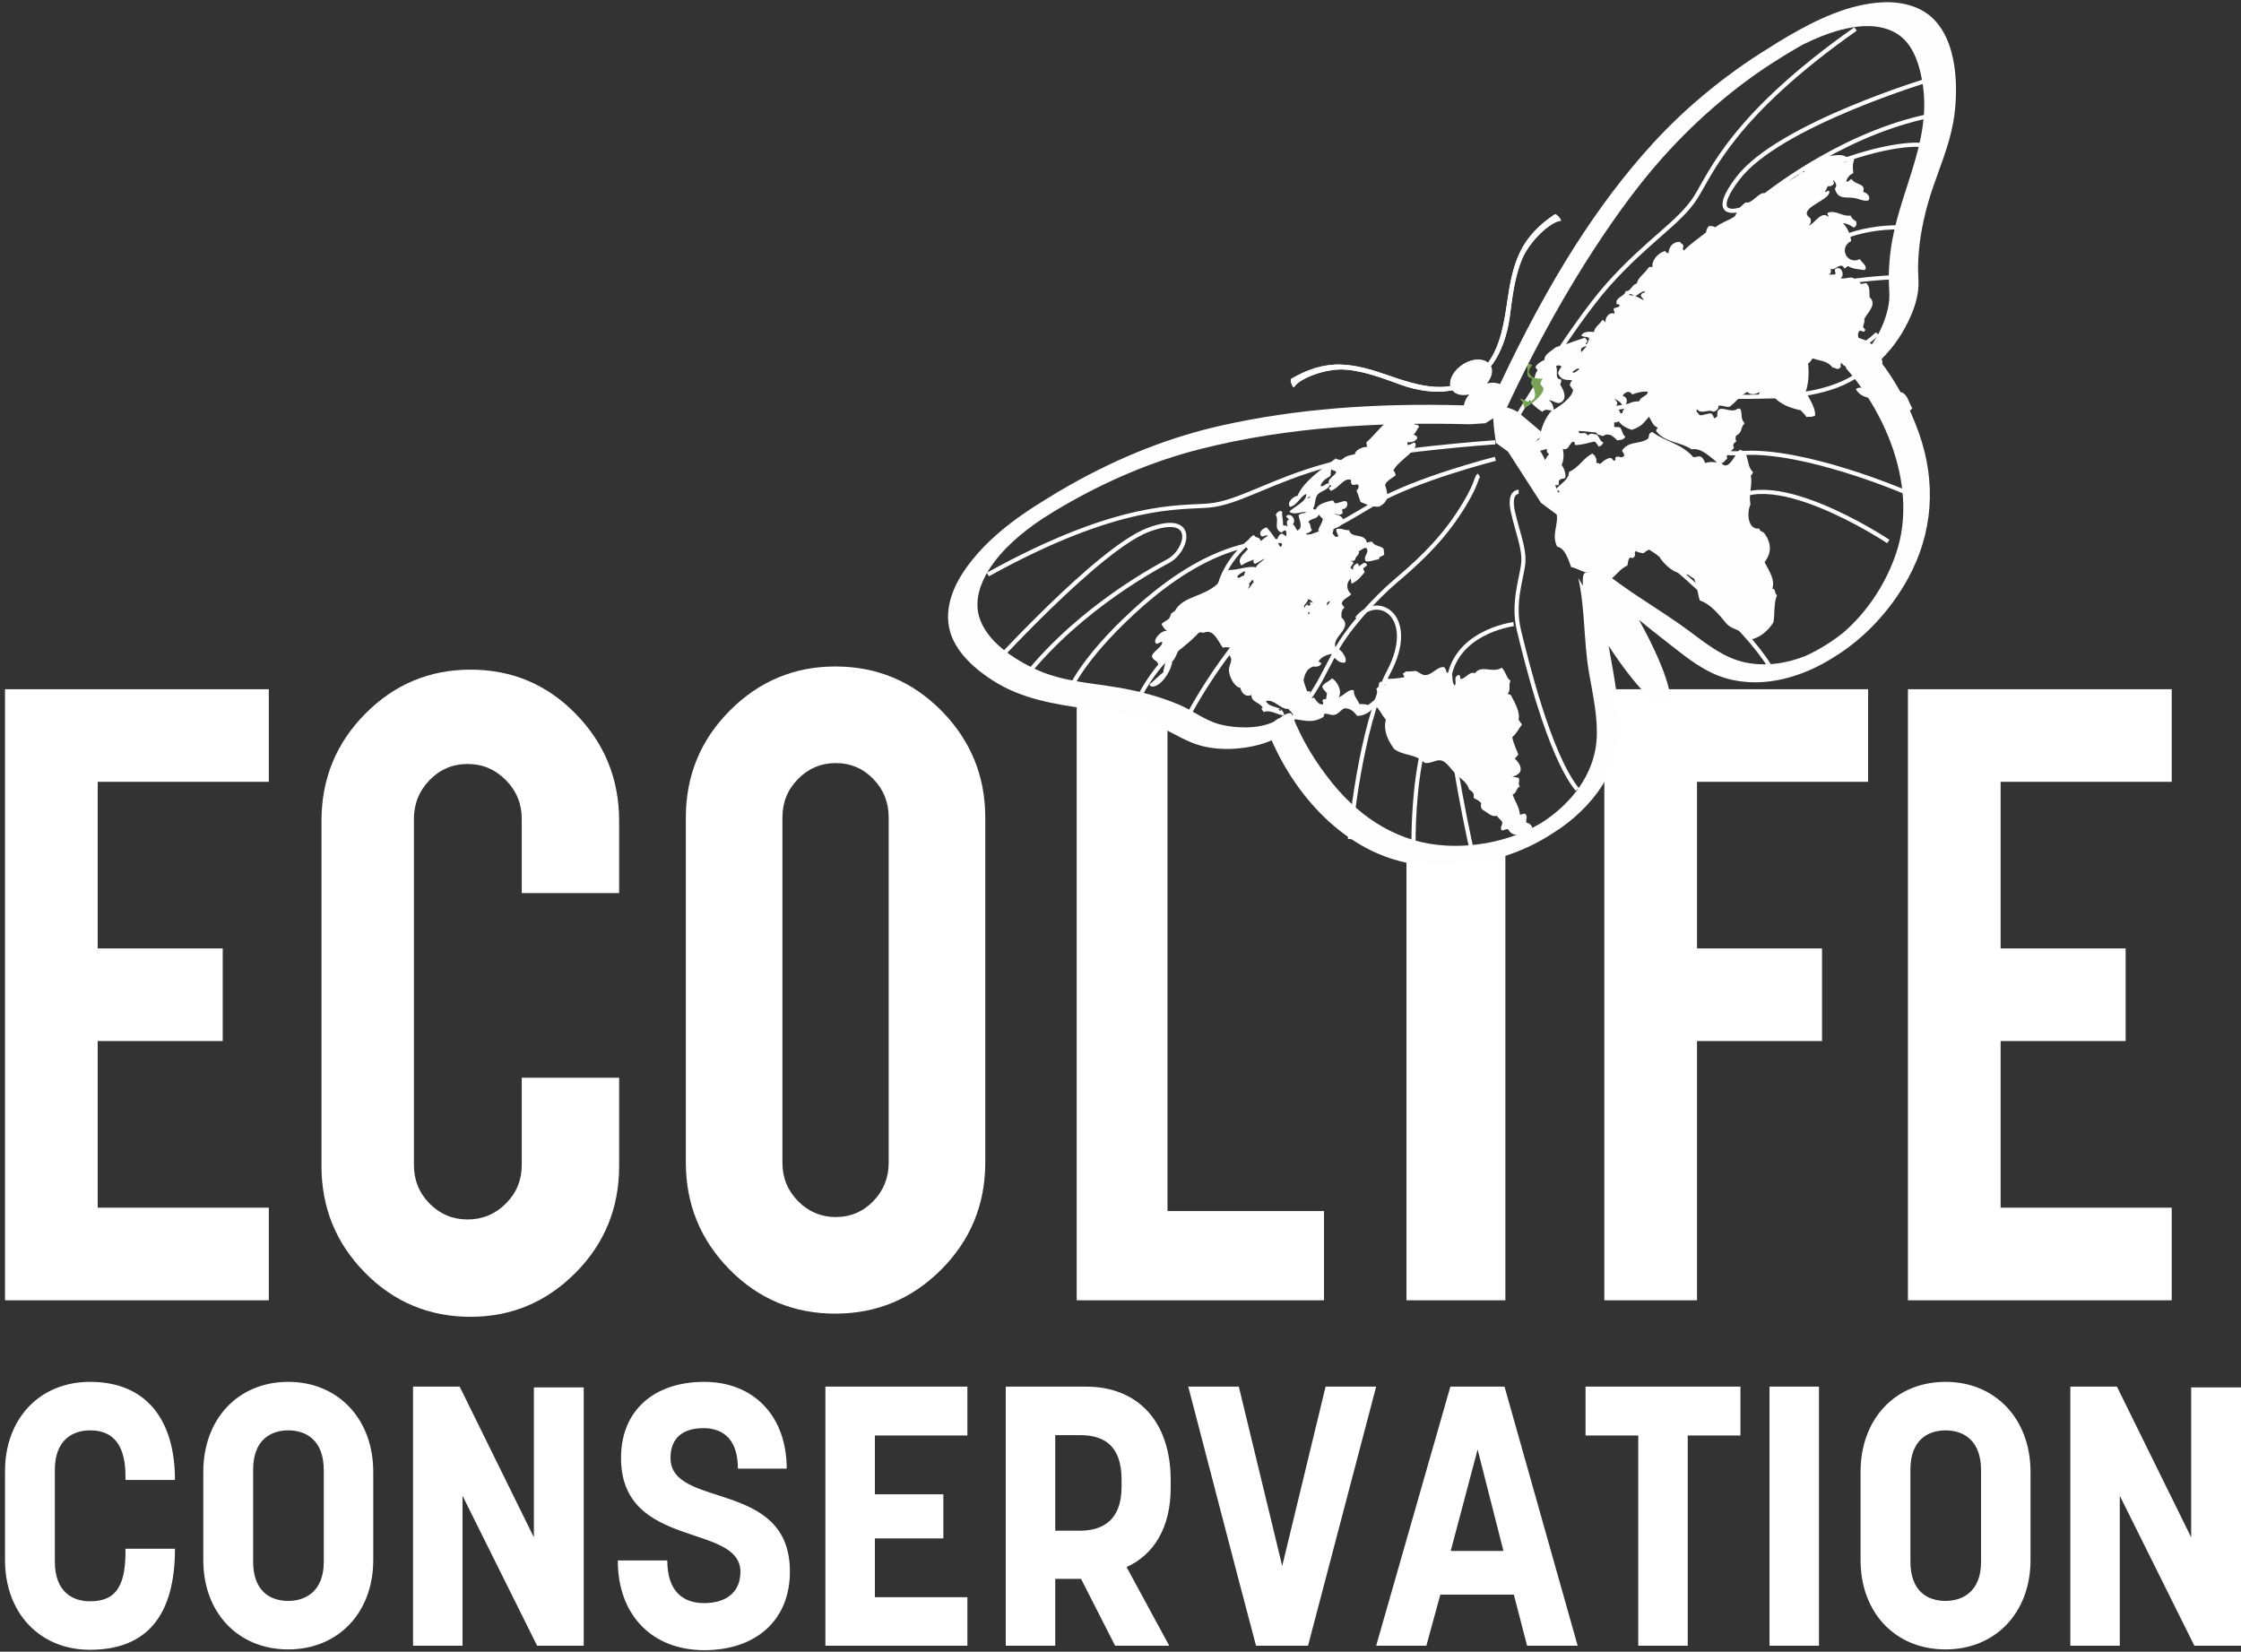
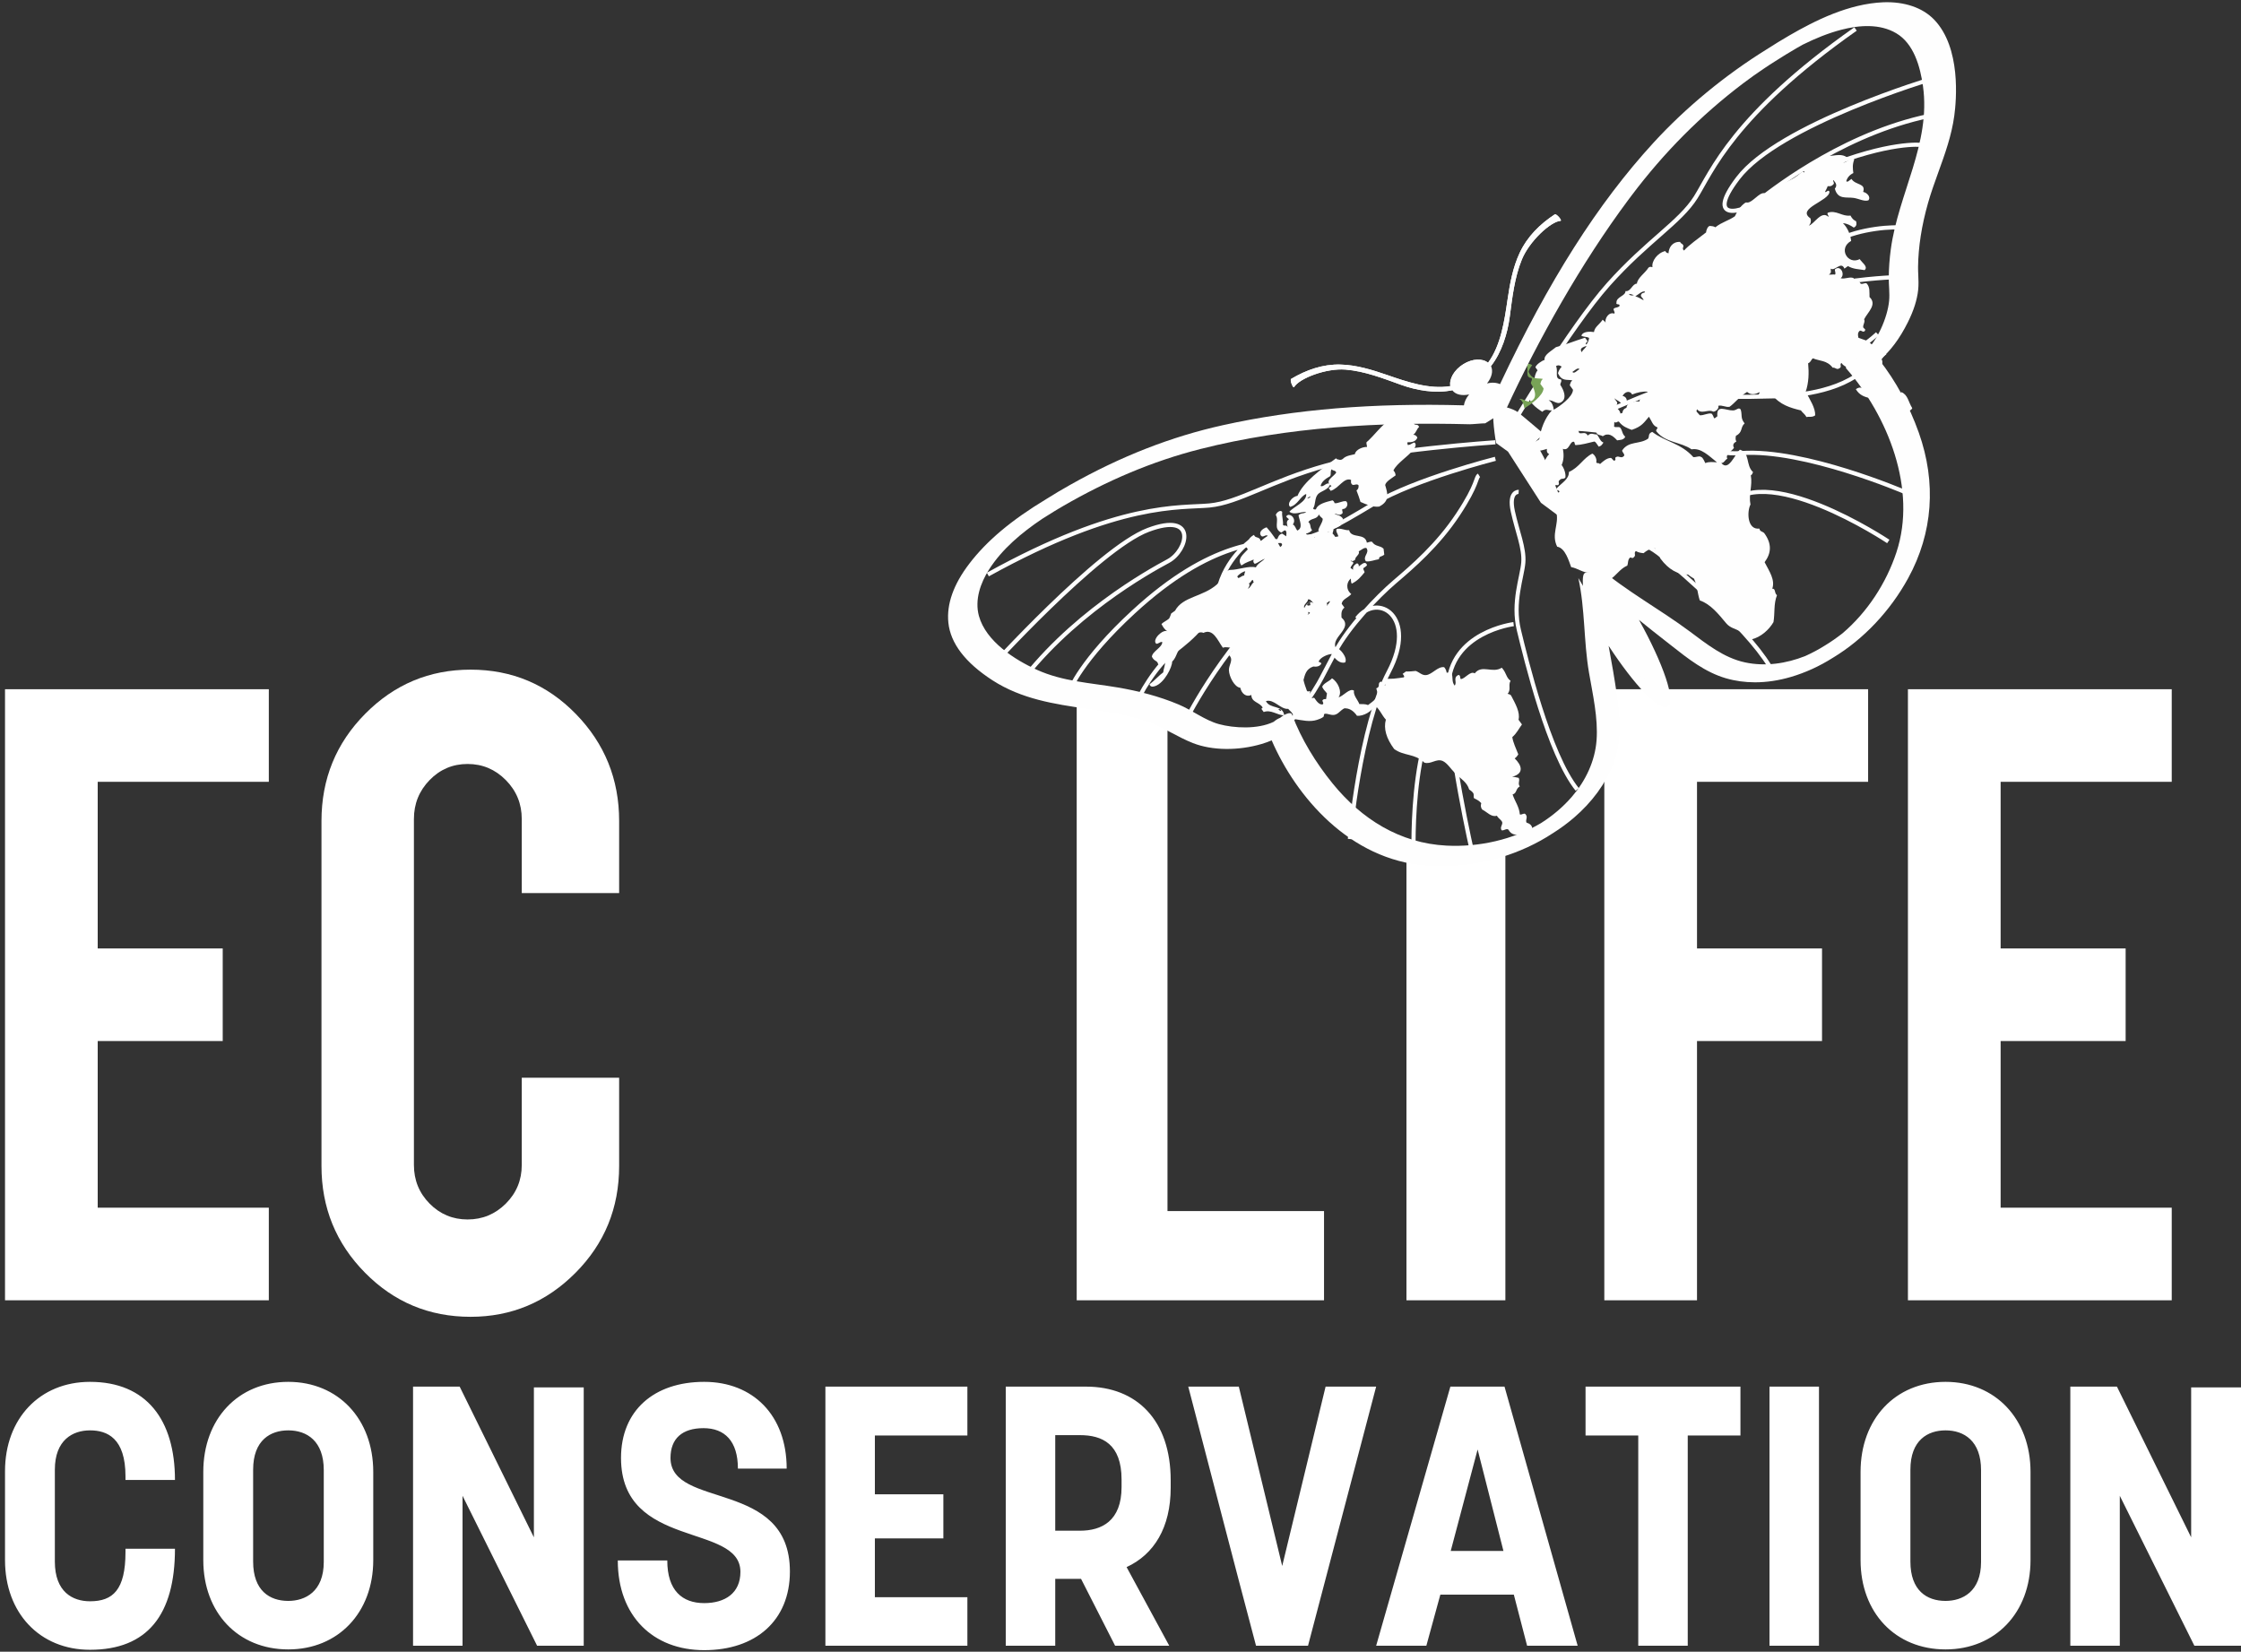
<svg xmlns="http://www.w3.org/2000/svg" width="232px" height="171px" viewBox="0 0 232 171">
  <rect x="0" y="0" width="232" height="171" fill="#333333" stroke="none" />
  <title>Group 2</title>
  <desc>Created with Sketch.</desc>
  <g id="Style-Guide" stroke="none" stroke-width="1" fill="none" fill-rule="evenodd">
    <g id="Icons-and-Graphics" transform="translate(-436, -118)">
      <g id="Group-2" transform="translate(436, 118)">
        <g id="ECO-LOGO-Copy" transform="translate(0, 67)" fill="#FFFFFF">
          <path d="M12.991,86.222 L12.991,85.841 C12.991,81.884 11.098,81.085 9.316,81.085 C7.534,81.085 5.678,82.074 5.678,85.156 L5.678,94.669 C5.678,97.827 7.534,98.779 9.316,98.779 C11.692,98.779 12.991,97.599 12.991,93.68 L12.991,93.337 L18.113,93.337 C18.113,100.187 15.255,103.801 9.316,103.801 C4.119,103.801 0.519,99.996 0.519,94.517 L0.519,85.308 C0.519,79.867 4.119,76.062 9.316,76.062 C15.144,76.062 18.113,79.981 18.113,86.222 L12.991,86.222 Z M29.843,103.763 C24.647,103.763 21.046,99.958 21.046,94.517 L21.046,85.384 C21.046,79.905 24.647,76.062 29.843,76.062 C35.003,76.062 38.641,79.905 38.641,85.384 L38.641,94.517 C38.641,99.958 35.003,103.763 29.843,103.763 Z M29.843,98.741 C31.588,98.741 33.518,97.789 33.518,94.707 L33.518,85.194 C33.518,82.188 31.774,81.085 29.843,81.085 C28.025,81.085 26.206,82.074 26.206,85.156 L26.206,94.669 C26.206,97.675 27.913,98.741 29.843,98.741 Z M60.43,76.633 L60.43,103.383 L55.605,103.383 L47.884,87.858 L47.884,103.383 L42.761,103.383 L42.761,76.556 L47.587,76.556 L55.271,92.158 L55.271,76.633 L60.43,76.633 Z M76.652,95.734 C76.652,90.636 64.291,93.451 64.291,83.938 C64.291,79.03 67.706,76.062 72.903,76.062 C77.951,76.062 81.441,79.524 81.441,85.042 L76.392,85.042 C76.392,82.188 75.019,80.856 72.829,80.856 C70.639,80.856 69.414,81.922 69.414,83.938 C69.414,89.266 81.775,86.107 81.775,95.696 C81.775,100.795 78.211,103.84 72.903,103.84 C67.595,103.84 63.957,100.301 63.957,94.555 L69.08,94.555 C69.08,97.675 70.639,98.969 72.903,98.969 C75.056,98.969 76.652,97.941 76.652,95.734 Z M100.149,76.556 L100.149,81.617 L90.572,81.617 L90.572,87.706 L97.662,87.706 L97.662,92.272 L90.572,92.272 L90.572,98.36 L100.149,98.36 L100.149,103.383 L85.45,103.383 L85.45,76.556 L100.149,76.556 Z M109.244,103.383 L104.121,103.383 L104.121,76.556 L112.436,76.556 C117.67,76.556 121.196,80.019 121.196,86.26 L121.196,87.021 C121.196,91.168 119.452,93.946 116.63,95.24 L121.048,103.383 L115.443,103.383 L111.916,96.457 L109.244,96.457 L109.244,103.383 Z M111.805,81.579 L109.244,81.579 L109.244,91.473 L111.805,91.473 C114.032,91.473 116.111,90.483 116.111,86.945 L116.111,86.183 C116.111,82.492 114.106,81.579 111.805,81.579 Z M130.031,103.383 C127.655,94.441 125.354,85.499 123.015,76.556 L128.249,76.556 L132.741,95.126 L137.232,76.556 L142.466,76.556 L135.413,103.383 L130.031,103.383 Z M152.971,83.063 L150.187,93.566 L155.644,93.566 L152.971,83.063 Z M158.094,103.383 L156.72,98.094 L149.111,98.094 L147.663,103.383 L142.466,103.383 L150.15,76.556 L155.755,76.556 L163.328,103.383 L158.094,103.383 Z M180.18,76.556 L180.18,81.617 L174.724,81.617 L174.724,103.383 L169.601,103.383 L169.601,81.617 L164.144,81.617 L164.144,76.556 L180.18,76.556 Z M188.31,76.556 L188.31,103.383 L183.187,103.383 L183.187,76.556 L188.31,76.556 Z M201.413,103.763 C196.216,103.763 192.615,99.958 192.615,94.517 L192.615,85.384 C192.615,79.905 196.216,76.062 201.413,76.062 C206.573,76.062 210.21,79.905 210.21,85.384 L210.21,94.517 C210.21,99.958 206.573,103.763 201.413,103.763 Z M201.413,98.741 C203.158,98.741 205.088,97.789 205.088,94.707 L205.088,85.194 C205.088,82.188 203.343,81.085 201.413,81.085 C199.594,81.085 197.775,82.074 197.775,85.156 L197.775,94.669 C197.775,97.675 199.483,98.741 201.413,98.741 Z M232,76.633 L232,103.383 L227.174,103.383 L219.453,87.858 L219.453,103.383 L214.331,103.383 L214.331,76.556 L219.156,76.556 L226.84,92.158 L226.84,76.633 L232,76.633 Z" id="CONSERVATION" fill-rule="nonzero" />
          <g id="Color-logo" transform="translate(0.519, 0.543)">
            <polygon id="Fill-1" points="0 3.812 0 67.075 27.31 67.075 27.31 57.488 9.596 57.488 9.596 40.235 22.538 40.235 22.538 30.649 9.596 30.649 9.596 13.397 27.31 13.397 27.31 3.812" />
            <polygon id="Fill-1-Copy" points="197 3.812 197 67.075 224.31 67.075 224.31 57.488 206.596 57.488 206.596 40.235 219.538 40.235 219.538 30.649 206.596 30.649 206.596 13.397 224.31 13.397 224.31 3.812" />
            <g id="Group-6" transform="translate(32.431, 0.812)">
              <path d="M15.766,67.973 C11.478,67.973 7.834,66.45 4.833,63.403 C1.832,60.358 0.331,56.676 0.331,52.359 L0.331,16.639 C0.331,12.289 1.841,8.589 4.859,5.542 C7.877,2.495 11.511,0.973 15.766,0.973 C20.052,0.973 23.688,2.506 26.671,5.568 C29.656,8.632 31.147,12.322 31.147,16.639 L31.147,24.107 L21.065,24.107 L21.065,16.431 C21.065,14.864 20.516,13.522 19.418,12.409 C18.32,11.297 17.001,10.739 15.457,10.739 C13.912,10.739 12.603,11.297 11.522,12.409 C10.44,13.522 9.901,14.864 9.901,16.431 L9.901,52.253 C9.901,53.82 10.44,55.152 11.522,56.25 C12.603,57.345 13.912,57.895 15.457,57.895 C17.001,57.895 18.32,57.345 19.418,56.25 C20.516,55.152 21.065,53.82 21.065,52.253 L21.065,43.22 L31.147,43.22 L31.147,52.359 C31.147,56.712 29.637,60.401 26.62,63.429 C23.602,66.459 19.983,67.973 15.766,67.973" id="Fill-2" />
-               <path d="M53.526,0.645 C57.837,0.645 61.503,2.177 64.522,5.238 C67.54,8.298 69.051,11.988 69.051,16.299 L69.051,51.991 C69.051,56.34 67.531,60.037 64.495,63.08 C61.46,66.125 57.803,67.645 53.526,67.645 C49.212,67.645 45.557,66.117 42.554,63.054 C39.553,59.993 38.051,56.304 38.051,51.991 L38.051,16.299 C38.051,11.952 39.57,8.256 42.606,5.211 C45.641,2.167 49.281,0.645 53.526,0.645 L53.526,0.645 Z M59.051,16.271 C59.051,14.707 58.519,13.379 57.453,12.286 C56.39,11.19 55.098,10.645 53.577,10.645 C52.055,10.645 50.755,11.19 49.673,12.286 C48.591,13.379 48.051,14.707 48.051,16.271 L48.051,52.015 C48.051,53.581 48.591,54.907 49.673,56.003 C50.755,57.098 52.055,57.645 53.577,57.645 C55.098,57.645 56.39,57.098 57.453,56.003 C58.519,54.907 59.051,53.581 59.051,52.015 L59.051,16.271 Z" id="Fill-4" />
            </g>
            <polygon id="Fill-7" points="110.947 5.522 110.947 67.075 136.551 67.075 136.551 57.838 120.345 57.838 120.345 5.522" />
            <polygon id="Fill-8" points="145.085 67.075 155.326 67.075 155.326 20.91 145.085 20.91" />
            <polygon id="Fill-9" points="165.568 3.812 165.568 67.075 175.164 67.075 175.164 40.235 188.106 40.235 188.106 30.649 175.164 30.649 175.164 13.397 192.878 13.397 192.878 3.812" />
          </g>
        </g>
        <g id="Group" transform="translate(98, 0)">
          <g id="Group-27" transform="translate(4, 3)">
            <g id="Group-17" stroke="#FEFEFE" stroke-width="0.429">
-               <path d="M55.218,47.923 C55.218,47.923 54.16,47.849 54.619,49.95 C55.079,52.052 55.819,53.741 55.701,55.241 C55.584,56.743 54.543,59.358 55.246,62.248 C55.948,65.14 58.341,75.087 61.283,78.731 M51.113,46.212 C50.751,46.439 51.036,47.086 48.94,50.255 C46.844,53.423 44.264,55.634 42.395,57.23 C40.526,58.826 37.573,61.945 36.249,64.461 L34.925,66.977 C34.925,66.977 32.602,71.719 29.079,73.596 M54.698,61.615 C54.698,61.615 48.06,62.44 47.923,68.181 C47.787,73.922 50.486,85.577 50.486,85.577 M44.35,85.577 C44.35,85.577 43.772,69.789 49.418,68.462 M37.749,83.865 C37.749,83.865 38.746,72.31 41.771,66.559 C44.797,60.807 40.614,58.247 38.474,61.037 M8.74,68.462 C8.74,68.462 9.911,65.351 15.364,60.333 C23.416,52.923 28.783,53.104 31.411,52.96 C34.039,52.815 36.114,51.616 40.285,49.117 C44.458,46.619 52.808,44.5 52.808,44.5 M35.819,51.346 C35.819,51.346 36.68,52.829 30.383,58.737 C24.086,64.645 20.605,71.885 20.605,71.885 M52.808,42.788 C52.808,42.788 41.093,43.585 35.31,45.185 C29.528,46.786 26.236,49.05 23.209,49.332 C20.182,49.615 13.967,48.903 0.266,56.481 M27.384,53.058 C27.384,53.058 24.839,54.862 24.119,58.123 C23.399,61.383 21.52,62.929 19.606,64.413 C17.691,65.896 15.839,69.036 15.52,70.173 M0.266,66.434 C0.266,66.434 11.69,53.817 16.852,51.866 C22.012,49.917 20.963,53.999 18.947,55.083 C16.931,56.167 8.604,60.754 3.064,68.462 M57.893,48.216 C57.893,48.216 58.262,47.333 59.861,48.634 C61.46,49.934 62.595,51.278 63.919,51.85 C65.244,52.422 67.889,52.746 70.062,54.592 C72.234,56.439 79.72,62.772 81.622,66.75 M61.283,41.077 C64.877,40.401 67.968,39.444 70.169,38.563 C72.369,37.684 76.353,38.14 79.092,38.083 L81.829,38.027 C81.829,38.027 86.911,38.064 90.096,35.942 M68.062,53.058 C68.062,53.058 71.111,47.742 76.537,50.359 M93.486,53.058 C93.486,53.058 80.317,44.28 76.537,49.678 M95.181,47.923 C95.181,47.923 84.759,43.453 78.301,43.907 C71.842,44.36 72.089,38.584 75.559,37.654 M96.876,11.999 C96.876,11.999 93.638,11.612 86.795,14.376 C76.693,18.457 74.416,23.648 73.099,26.078 C71.781,28.508 69.795,29.901 65.728,32.664 C61.661,35.426 61.637,36.736 61.637,36.736 C61.637,36.736 59.657,39.958 65.061,39.269 C70.465,38.578 73.378,36.229 76.352,34.706 C79.326,33.184 85.159,32.82 86.743,33.167 C88.327,33.514 89.674,34.018 92.36,31.555 M95.181,25.673 C95.181,25.673 87.119,25.619 78.888,28.778 C70.656,31.936 69.757,30.466 69.757,30.466 M54.503,41.077 C54.503,41.077 60.517,30.917 64.514,26.438 C68.511,21.959 71.938,20.009 73.557,17.418 C75.178,14.827 77.402,8.934 90.096,0 M74.842,23.962 C74.842,23.962 77.59,22.369 80.745,23.204 C83.9,24.039 86.115,22.963 88.292,21.826 C90.47,20.687 94.048,20.382 95.181,20.608 M98.093,5.135 C98.093,5.135 82.163,9.875 77.92,15.454 C74.466,19.997 78.351,19.092 80.166,17.671 C81.98,16.249 89.57,10.43 98.571,8.836" id="Stroke-15" />
+               <path d="M55.218,47.923 C55.218,47.923 54.16,47.849 54.619,49.95 C55.079,52.052 55.819,53.741 55.701,55.241 C55.584,56.743 54.543,59.358 55.246,62.248 C55.948,65.14 58.341,75.087 61.283,78.731 M51.113,46.212 C50.751,46.439 51.036,47.086 48.94,50.255 C46.844,53.423 44.264,55.634 42.395,57.23 C40.526,58.826 37.573,61.945 36.249,64.461 L34.925,66.977 C34.925,66.977 32.602,71.719 29.079,73.596 M54.698,61.615 C54.698,61.615 48.06,62.44 47.923,68.181 C47.787,73.922 50.486,85.577 50.486,85.577 M44.35,85.577 C44.35,85.577 43.772,69.789 49.418,68.462 M37.749,83.865 C37.749,83.865 38.746,72.31 41.771,66.559 C44.797,60.807 40.614,58.247 38.474,61.037 M8.74,68.462 C8.74,68.462 9.911,65.351 15.364,60.333 C23.416,52.923 28.783,53.104 31.411,52.96 C34.039,52.815 36.114,51.616 40.285,49.117 C44.458,46.619 52.808,44.5 52.808,44.5 M35.819,51.346 C35.819,51.346 36.68,52.829 30.383,58.737 C24.086,64.645 20.605,71.885 20.605,71.885 M52.808,42.788 C52.808,42.788 41.093,43.585 35.31,45.185 C29.528,46.786 26.236,49.05 23.209,49.332 C20.182,49.615 13.967,48.903 0.266,56.481 M27.384,53.058 C27.384,53.058 24.839,54.862 24.119,58.123 C23.399,61.383 21.52,62.929 19.606,64.413 C17.691,65.896 15.839,69.036 15.52,70.173 M0.266,66.434 C0.266,66.434 11.69,53.817 16.852,51.866 C22.012,49.917 20.963,53.999 18.947,55.083 C16.931,56.167 8.604,60.754 3.064,68.462 M57.893,48.216 C57.893,48.216 58.262,47.333 59.861,48.634 C61.46,49.934 62.595,51.278 63.919,51.85 C65.244,52.422 67.889,52.746 70.062,54.592 C72.234,56.439 79.72,62.772 81.622,66.75 M61.283,41.077 C64.877,40.401 67.968,39.444 70.169,38.563 C72.369,37.684 76.353,38.14 79.092,38.083 L81.829,38.027 C81.829,38.027 86.911,38.064 90.096,35.942 M68.062,53.058 C68.062,53.058 71.111,47.742 76.537,50.359 M93.486,53.058 C93.486,53.058 80.317,44.28 76.537,49.678 M95.181,47.923 C95.181,47.923 84.759,43.453 78.301,43.907 C71.842,44.36 72.089,38.584 75.559,37.654 M96.876,11.999 C96.876,11.999 93.638,11.612 86.795,14.376 C76.693,18.457 74.416,23.648 73.099,26.078 C71.781,28.508 69.795,29.901 65.728,32.664 C61.661,35.426 61.637,36.736 61.637,36.736 C61.637,36.736 59.657,39.958 65.061,39.269 C79.326,33.184 85.159,32.82 86.743,33.167 C88.327,33.514 89.674,34.018 92.36,31.555 M95.181,25.673 C95.181,25.673 87.119,25.619 78.888,28.778 C70.656,31.936 69.757,30.466 69.757,30.466 M54.503,41.077 C54.503,41.077 60.517,30.917 64.514,26.438 C68.511,21.959 71.938,20.009 73.557,17.418 C75.178,14.827 77.402,8.934 90.096,0 M74.842,23.962 C74.842,23.962 77.59,22.369 80.745,23.204 C83.9,24.039 86.115,22.963 88.292,21.826 C90.47,20.687 94.048,20.382 95.181,20.608 M98.093,5.135 C98.093,5.135 82.163,9.875 77.92,15.454 C74.466,19.997 78.351,19.092 80.166,17.671 C81.98,16.249 89.57,10.43 98.571,8.836" id="Stroke-15" />
            </g>
            <g id="Group-20" transform="translate(57.56, 13.432)" fill="#FEFEFE">
              <path d="M16.982,31.512 C17.408,31.34 17.794,31.416 18.19,31.432 C17.35,30.76 16.538,29.913 15.56,30.088 C14.417,29.304 12.883,29.415 11.951,28.264 C11.774,28.082 12.071,27.977 12.025,27.816 C11.521,27.627 11.472,27.203 11.148,26.712 C10.625,27.316 10.423,27.72 9.363,28.073 C8.904,27.89 8.437,27.744 8.033,27.215 C7.888,27.169 7.689,27.443 7.571,27.232 C7.538,27.394 7.568,27.567 7.536,27.729 C7.727,27.87 7.968,27.707 8.162,27.832 C8.436,28.166 8.329,28.44 8.696,28.79 C8.51,29.153 8.127,29.103 7.854,29.157 C7.412,28.676 6.95,28.317 6.361,28.732 C6.143,28.563 5.877,28.694 5.688,28.348 C5.069,28.292 4.456,28.203 3.831,28.183 C3.889,28.253 3.946,28.325 3.892,28.376 C4.184,28.553 4.567,28.177 4.81,28.663 C5.177,28.293 5.435,28.585 5.75,28.54 C6.052,28.904 6.086,29.25 6.438,29.386 C6.29,29.597 6.243,29.722 5.955,29.812 C5.8,29.634 5.668,29.32 5.491,29.279 C4.838,29.434 4.178,29.626 3.546,29.651 C3.394,29.519 3.526,29.433 3.374,29.301 C2.932,29.237 2.902,30.303 2.243,30.035 C2.341,30.617 2.349,31.184 2.107,31.71 C2.351,32.021 2.567,32.611 2.493,33.01 C2.272,33.241 2.125,33.016 1.898,33.281 C1.66,33.427 1.977,33.661 1.72,33.803 C1.128,33.685 0.374,34.547 -0.129,33.869 C-0.099,33.446 -0.104,33.017 -0.104,32.589 C-0.372,32.461 -0.765,32.203 -0.86,31.871 C-0.698,31.517 0.016,30.949 0.346,31.241 C0.522,31.024 0.59,30.791 0.821,30.583 C0.566,30.465 0.553,30.236 0.587,30.041 C0.314,30.122 0.038,30.216 -0.225,30.231 C-0.421,29.739 -0.765,30.167 -0.987,29.831 C-1.218,29.411 -0.495,29.288 -0.214,29.04 C-0.049,27.986 0.355,26.867 1.102,26.043 C0.765,26.13 0.499,25.791 0.11,26.203 C-0.442,25.848 -1.563,25.09 -1.187,24.295 C-0.994,24.145 -0.796,23.968 -0.659,24.152 C-0.659,23.387 -0.886,22.586 -0.383,21.903 C-0.459,21.799 -0.533,21.695 -0.608,21.592 C-0.514,21.305 0.016,20.936 0.343,20.829 C0.252,20.309 1.015,19.929 1.524,19.507 C2.514,19.263 3.533,18.834 4.532,18.528 C4.595,18.615 4.657,18.702 4.719,18.788 C4.925,18.974 4.463,19.052 4.647,19.235 C4.757,19.189 4.961,18.768 4.943,18.549 C4.69,18.412 4.405,18.464 4.152,18.328 C4.305,17.843 5.091,17.891 5.455,17.944 C5.544,17.386 6.024,17.174 6.352,16.667 C6.456,16.778 6.574,16.803 6.667,16.994 C6.533,16.562 6.99,15.823 7.558,16.039 C7.688,15.892 7.419,15.679 7.503,15.525 C7.715,15.354 7.881,15.459 8.098,15.254 C8.192,14.96 7.689,15.171 7.784,14.929 C7.738,14.28 8.718,14.242 8.719,13.705 C9.282,13.785 9.413,12.937 9.901,12.933 C9.962,12.332 10.747,11.848 11.089,11.292 C11.252,11.131 11.377,11.211 11.513,11.223 C11.4,10.601 12.034,9.74 12.841,9.558 C12.929,9.767 13.058,9.736 13.171,9.794 C13.206,9.158 13.601,8.57 14.374,8.614 C14.45,8.8 14.564,8.766 14.651,8.889 C14.853,9.12 14.489,9.26 14.78,9.507 C15.203,9.009 16.287,8.222 17.062,7.629 C17.063,7.414 17.238,6.987 17.447,6.957 C17.644,6.974 17.841,6.982 18.022,7.098 C18.7,6.556 19.412,6.408 20.045,5.958 C20.256,5.486 20.587,4.93 21.099,4.571 C21.246,4.467 21.293,4.598 21.524,4.502 C22.146,4.241 22.741,3.292 23.272,3.638 C24.51,2.566 25.816,2.458 26.895,1.43 C27.011,1.38 27.133,1.288 27.216,1.435 C27.316,1.329 27.052,1.165 27.006,1.035 C27.379,0.629 28.309,0.711 28.591,0.053 C28.759,-0.136 28.867,0.047 29.015,-0.015 C29.201,-0.092 29.104,-0.215 29.289,-0.292 C30.096,-0.164 31.009,-0.69 31.737,-0.078 C31.516,0.07 31.344,0.226 31.291,0.401 C31.602,0.37 31.971,-0.01 32.288,-0.08 C32.325,-0.027 32.363,0.025 32.401,0.077 C32.204,0.603 32.24,0.993 32.308,1.483 C31.899,1.683 31.676,1.968 31.574,2.328 C31.717,2.486 31.933,2.193 32.117,2.094 C32.525,2.759 33.632,2.514 33.323,3.436 C33.681,3.5 34.154,3.929 33.871,4.305 C33.467,4.468 32.86,4.131 32.349,4.058 C31.552,3.944 30.703,4.257 30.391,3.098 C30.661,2.788 30.523,2.501 30.217,2.198 C30.181,2.346 30.395,2.532 30.233,2.659 C30.012,2.893 29.835,2.85 29.652,2.841 C29.586,3.043 29.469,3.239 29.371,3.437 C29.51,3.527 29.727,3.134 29.834,3.421 C29.836,4.376 26.351,5.151 27.868,6.174 C27.957,6.448 27.914,6.701 27.699,6.926 C28.236,6.797 28.992,5.315 29.731,6.017 C29.792,5.89 29.528,5.71 29.664,5.594 C30.51,5.277 31.186,6.023 32.006,5.883 C32.221,6.25 32.297,6.308 32.597,6.483 C32.636,6.719 32.698,6.959 32.353,7.131 C31.995,6.882 31.628,6.697 31.233,6.675 C31.706,7.127 31.998,7.839 32.082,8.509 C30.701,9.273 31.729,11.023 32.97,10.396 C33.216,10.78 33.867,11.167 33.474,11.533 C32.892,11.434 32.294,11.441 31.75,11.116 L31.385,11.377 C31.044,10.554 30.383,11.698 29.961,11.375 C29.956,11.589 30.096,11.826 29.77,11.987 C29.977,12.035 30.204,11.949 30.41,11.998 C30.535,11.835 30.356,11.622 30.409,11.449 C31.007,10.953 31.487,12.032 30.994,12.369 C31.416,12.504 31.912,12.183 32.329,12.356 C32.52,12.872 32.859,12.487 33.062,12.933 C33.245,13.031 33.476,12.831 33.666,12.894 C34.062,13.289 33.957,13.851 33.984,14.322 C34.805,15.088 33.792,15.896 33.426,16.617 C33.559,16.928 33.277,17.173 33.332,17.473 C33.47,17.653 33.597,17.628 33.505,17.821 C33.283,18.056 33.157,17.705 32.954,17.824 C32.734,18.033 32.776,18.284 32.837,18.538 C33.296,18.729 33.779,18.777 34.196,19.218 C34.501,19.14 34.77,19.268 35.04,19.4 C35.182,19.546 35.162,19.665 34.982,19.758 C35.164,19.77 35.353,19.732 35.518,19.845 C35.662,19.992 35.557,20.097 35.729,20.247 C35.5,20.408 35.356,20.583 35.231,20.762 C35.433,21.085 35.178,21.335 35.317,21.647 C35.123,21.802 34.935,21.925 34.758,21.969 C34.671,21.848 34.584,21.726 34.496,21.606 C33.961,21.699 33.509,21.278 32.96,21.448 C32.945,21.533 33.405,21.898 33.268,22.095 C33.663,22.08 33.755,22.323 34.083,22.456 C35.03,22 35.688,23.312 36.481,23.809 C36.311,24.017 36.163,24.11 35.924,24.13 C36.176,24.279 36.813,24.489 37.295,24.17 C37.971,24.457 38.001,25.199 38.405,25.818 C38.363,25.995 38.049,26.127 37.87,26.281 C37.201,25.975 36.546,25.572 35.831,25.537 C34.852,24.492 33.348,25.186 32.567,23.861 C32.95,23.577 33.268,23.693 33.566,23.932 C34.292,23.896 34.974,24.13 35.707,24.05 C35.404,23.61 34.726,24.111 34.615,23.413 C34.052,23.396 33.559,22.936 32.981,23.011 C32.703,22.692 32.607,22.624 32.725,22.327 C32.163,21.554 31.464,21.738 31.079,21.143 C30.838,21.303 31.183,21.557 30.851,21.702 C30.59,21.894 30.412,21.573 30.173,21.637 C29.566,20.842 28.811,20.967 28.125,20.663 C27.898,20.824 27.951,21.032 27.628,21.178 C27.721,22.187 27.694,23.176 27.377,24.119 C27.823,24.955 28.387,25.812 28.357,26.57 C28.028,26.805 27.758,26.673 27.455,26.745 C27.278,26.421 27.065,26.321 26.878,26.056 C25.799,25.795 24.709,25.49 23.882,24.422 C23.446,24.463 22.925,25.031 22.555,24.666 C22.314,24.458 22.645,24.344 22.592,24.167 C22.12,24.43 21.684,24.475 21.308,24.142 C20.417,24.715 20.065,25.274 19.495,25.682 C19.084,25.761 18.733,25.472 18.316,25.582 C18.454,25.805 18.09,26.185 17.805,26.187 C17.258,25.873 16.547,26.569 16.065,25.859 C15.891,26.098 16.226,26.323 16.412,26.557 C16.803,26.6 17.25,26.302 17.633,26.389 C17.785,26.551 17.823,26.695 17.881,26.841 C17.971,26.952 18.118,26.705 18.232,26.669 C18.107,25.388 19.098,26.079 19.847,26.061 C20.249,26.05 20.413,25.687 20.644,25.961 C20.834,26.55 20.586,26.818 21.052,27.403 C20.588,27.801 20.889,28.323 20.156,28.679 C20.117,28.872 20.077,29.064 20.195,29.281 C19.854,29.455 19.809,29.677 19.951,29.93 C19.703,30.302 19.027,30.605 19.262,31.056 C19.005,31.191 18.92,31.518 18.637,31.505 C19.395,32.411 20.016,30.623 20.564,30.122 C21.651,30.463 21.135,31.714 21.929,32.453 C21.842,32.56 21.874,32.688 21.693,32.781 C21.889,33.822 21.446,34.759 21.659,35.803 C21.291,36.495 21.296,38.457 22.586,38.292 C22.618,38.597 22.88,38.582 23.064,38.737 C23.885,39.838 23.832,40.818 23.122,41.772 C23.622,42.738 24.23,43.608 23.915,44.516 C24.292,44.491 24.095,44.945 24.402,45.191 C24.045,46.081 24.196,47.053 24.04,47.976 C23.58,48.758 22.759,49.518 21.773,49.763 C21.367,49.591 21.077,49.263 20.659,48.986 C20.142,48.645 19.582,48.616 19.149,48.1 C18.344,47.139 17.544,46.122 16.411,45.728 C16.161,44.968 16.161,44.25 15.813,43.476 C15.601,43.361 15.396,43.21 15.192,43.053 C14.15,43.055 13.192,42.549 12.338,41.398 C12.246,41.229 12.243,41.076 12.321,40.936 C12.116,40.819 11.723,40.681 11.82,40.35 C11.442,40.313 11.035,40.46 10.591,40.839 C10.32,40.809 10.049,40.778 9.8,40.618 C9.54,40.79 9.836,41.053 9.608,41.229 C9.432,41.463 9.331,41.241 9.183,41.298 C8.932,41.548 9.011,41.852 8.91,42.125 C7.758,42.601 7.277,44.2 6.164,43.468 C5.999,43.545 5.839,43.586 5.673,43.663 C5.572,43.534 5.447,43.55 5.33,43.516 C5.13,43.284 5.048,43.073 5.021,42.869 C4.344,42.89 3.752,42.388 3.096,42.282 C2.858,41.662 2.489,40.302 1.648,40.166 C1.013,38.901 1.838,37.874 1.574,36.668 C1.988,36.178 1.568,35.724 1.218,35.189 C1.394,34.942 1.591,34.698 1.887,34.472 C1.791,34.236 1.53,34.404 1.573,34.145 C2.16,33.524 2.879,33.175 2.863,32.429 C3.966,31.933 4.323,31.006 5.287,30.529 C5.607,30.691 5.776,31.177 5.692,31.421 C5.798,31.626 5.969,31.416 6.074,31.62 C6.434,31.294 6.784,30.993 7.19,30.976 C7.327,30.983 7.42,31.257 7.557,31.265 C7.834,31.172 7.521,30.984 7.757,30.884 C8.045,30.71 8.244,31.09 8.554,30.784 C8.707,30.626 8.367,30.387 8.372,30.205 C9.048,29.192 10.151,29.602 11.052,28.988 C11.224,28.756 11.013,28.463 11.49,28.281 C12.879,29.341 14.428,29.421 15.75,30.898 C15.991,30.919 16.261,30.769 16.495,30.836 C16.53,30.902 16.573,30.92 16.622,30.902 C16.816,31.117 16.877,31.311 16.982,31.512 M9.571,14.118 C9.414,14.044 9.25,14.013 9.085,13.993 C9.169,14.284 9.743,14.09 9.571,14.118 M10.587,14.65 C10.585,14.414 10.169,14.28 10.368,14.018 C10.481,13.828 10.776,13.921 10.733,13.757 C10.446,13.642 9.969,14.136 9.735,14.236 C10.026,14.336 10.308,14.484 10.587,14.65 M1.295,25.983 C1.913,25.633 3.262,24.667 3.285,23.922 C3.174,23.765 3.061,23.609 2.949,23.453 C3.006,23.28 3.029,23.1 3.215,22.947 C2.698,22.826 2.119,23.094 1.728,22.2 C1.806,21.968 1.911,21.741 2.114,21.529 C1.936,21.396 1.749,21.326 1.524,21.479 C1.799,21.987 1.308,22.807 2.036,22.847 C2.18,23.068 1.921,23.225 1.986,23.435 C2.372,24.028 2.581,24.711 2.224,25.078 C1.684,25.634 1.247,24.92 0.763,25.025 C1.099,25.133 1.259,25.663 1.295,25.983 M4.196,20.033 C4.306,19.748 4.653,19.572 4.67,19.376 C4.356,19.512 3.893,19.605 4.196,20.033 M3.956,21.782 C3.758,21.59 3.474,21.921 3.219,22.075 C3.41,22.313 3.704,21.92 3.956,21.782 M8.362,25.479 C8.145,25.075 7.898,25.083 7.554,24.798 C7.654,24.937 7.754,25.074 7.854,25.213 C7.918,25.423 7.683,25.582 7.803,25.802 C8.167,26.076 8.279,26.417 8.158,26.73 C8.584,26.447 8.193,26.032 8.818,25.782 C8.893,25.174 9.769,25.096 10.165,25.13 C10.165,24.646 11.059,24.579 11.018,24.122 C10.507,24.065 9.966,24.19 9.409,24.41 C9.136,23.911 8.58,24.189 8.418,24.571 C8.884,24.597 9.022,25.248 8.631,25.523 C8.535,25.547 8.445,25.533 8.362,25.479" id="Fill-18" />
            </g>
            <g id="Group-23" transform="translate(55.261, 34.177)" fill="#78A357">
              <path d="M0.014,4.131 C0.499,4.026 0.937,4.741 1.476,4.186 C1.833,3.818 1.624,3.134 1.238,2.542 C1.173,2.332 1.432,2.175 1.289,1.953 C0.56,1.913 1.051,1.094 0.776,0.587 C1,0.434 1.187,0.502 1.365,0.636 C1.163,0.847 1.058,1.075 0.98,1.307 C1.371,2.201 1.95,1.934 2.467,2.053 C2.281,2.206 2.258,2.386 2.201,2.56 C2.312,2.715 2.425,2.872 2.537,3.028 C2.515,3.775 1.167,4.739 0.547,5.089 C0.511,4.769 0.351,4.239 0.014,4.131" id="Fill-21" />
            </g>
            <g id="Group-26" transform="translate(16.289, 38.066)" fill="#FEFEFE">
              <path d="M20.047,7.852 C19.919,7.572 19.719,7.721 19.578,7.517 C19.396,7.732 19.543,8.001 19.418,8.227 C18.876,8.539 18.558,8.784 18.425,9.235 C18.708,9.457 19.158,8.663 19.401,9.133 C19.147,9.682 18.454,9.771 18.152,10.1 C17.784,10.502 17.932,11.185 17.648,11.576 C17.729,11.705 17.835,11.675 17.939,11.667 C18.132,11.08 19.045,10.897 19.662,10.733 C19.81,10.845 19.815,10.852 19.875,11.027 C20.259,11.081 20.706,10.743 21.085,10.832 C21.377,11.169 21.067,11.669 20.691,11.635 C20.569,11.803 20.875,12.04 20.558,12.176 C20.299,12.342 20.111,12.071 19.866,12.15 C20.166,12.265 20.487,12.264 20.744,12.638 C20.751,12.72 20.551,13.103 20.399,12.887 C20.315,13.109 20.463,13.145 20.499,13.336 C19.66,13.886 19.213,13.602 18.38,14.032 C18.322,13.939 18.245,13.971 18.188,13.87 C18.25,13.448 18.634,13.077 18.65,12.647 C18.516,12.49 18.368,12.422 18.245,12.192 C18.055,12.734 17.459,12.542 17.159,12.969 C17.487,13.281 17.272,13.506 17.544,13.81 C17.43,13.991 17.132,14.134 16.916,14.185 C16.958,14.384 17.436,14.198 17.644,14.259 C17.789,14.383 17.724,14.473 17.808,14.588 C18.287,13.826 19.551,13.73 19.917,14.495 C20.025,14.549 20.155,14.462 20.271,14.466 C20.214,14.212 19.955,13.925 20.091,13.701 C20.547,13.579 20.937,13.864 21.379,13.824 C21.6,14.736 23.035,14.062 23.216,15.116 C23.396,15.088 23.589,14.966 23.753,15.029 C24.105,15.551 24.569,15.376 24.945,15.741 C24.975,15.948 24.996,16.153 25.018,16.359 C24.684,16.624 24.503,16.468 24.461,16.831 C24.015,16.892 23.542,17.116 23.117,17.047 C22.736,16.524 23.54,16.192 23.169,15.67 C22.934,15.596 22.641,15.877 22.37,16.017 C22.538,16.348 21.97,16.558 22.013,16.869 C21.843,17.027 21.69,17.068 21.56,16.968 C21.474,17.093 21.785,16.992 21.823,17.227 C21.735,17.401 21.551,17.558 21.521,17.741 C21.618,17.769 21.701,17.887 21.798,17.916 C21.728,17.659 21.862,17.435 22.212,17.247 C22.383,17.352 22.389,17.411 22.376,17.576 C22.686,17.373 23.028,16.968 23.232,17.412 C23.216,17.539 23.011,17.636 22.873,17.744 C22.777,17.872 22.991,18.051 22.973,18.193 C22.585,18.657 22.306,19.031 21.648,19.363 C21.546,19.173 21.578,19.005 21.56,18.83 C21.14,19.153 20.981,19.921 21.602,20.438 C21.257,20.838 20.664,20.969 20.609,21.446 C20.704,21.577 20.799,21.707 20.894,21.837 C20.527,22.139 20.58,22.508 20.593,22.871 C21.84,23.959 19.58,24.837 19.962,25.928 C20.431,26.026 21.266,27.044 20.965,27.519 C20.434,27.653 19.992,27.246 19.582,26.646 C19.19,26.65 18.423,26.978 18.241,27.382 C18.153,27.511 18.458,27.447 18.503,27.64 C18.319,27.975 17.927,27.971 17.669,27.938 C16.888,28.196 16.799,28.838 16.656,29.333 C16.732,29.692 16.864,30.059 17,30.427 C17.088,30.597 17.224,30.476 17.34,30.482 C17.335,30.697 17.291,30.906 17.363,31.135 C17.474,31.344 17.66,31.097 17.789,31.204 C18.044,31.593 18.311,31.914 18.64,31.859 C18.807,31.743 18.576,31.561 18.624,31.425 C18.766,31.264 18.872,31.33 18.992,31.311 C19.022,31.114 19.062,30.919 19.088,30.72 C18.865,30.427 18.72,30.353 18.59,30.034 C18.76,29.634 19.344,29.474 19.605,29.159 C20.203,29.515 20.701,30.555 20.286,31.13 C20.802,30.992 21.438,30.129 21.882,30.437 C21.783,30.901 22.295,31.424 22.439,31.824 C22.741,31.84 23.053,31.803 23.338,31.927 C23.966,31.443 24.542,31.166 24.187,30.203 C24.688,30.023 24.249,29.693 24.652,29.498 C24.824,29.512 24.934,29.906 25.107,29.918 C25.166,29.683 24.826,29.382 25.012,29.168 C25.661,29.28 26.349,29.159 27.034,29.061 C27.156,28.966 27.013,28.827 26.92,28.697 L27.265,28.45 C27.598,28.464 27.937,28.431 28.277,28.396 C28.641,28.527 28.938,28.867 29.339,28.828 C29.988,28.764 30.54,27.91 31.219,28.006 C31.399,28.209 31.442,28.389 31.476,28.567 C31.626,28.623 31.811,28.474 31.95,28.6 C32.202,29.059 31.94,29.435 32.301,29.912 C32.601,29.57 32.08,29.097 32.701,28.808 C32.931,28.85 32.83,29.083 32.935,29.235 C33.369,29.239 33.911,28.351 34.383,28.647 C35.118,27.69 36.219,28.69 37.184,28.061 C37.708,28.645 37.594,29.046 38.095,29.42 C37.822,29.837 38.174,30.356 37.788,30.755 C37.907,30.827 38.043,30.793 38.149,30.943 C38.6,31.809 39.104,32.684 38.917,33.447 C39.035,33.61 39.154,33.774 39.272,33.937 C38.944,34.375 38.744,34.834 38.272,35.247 C38.354,35.823 38.664,36.436 38.895,37.036 C38.799,37.179 38.707,37.323 38.521,37.452 C39.231,38.137 39.557,39.01 38.253,39.355 C38.484,39.36 38.707,39.418 38.933,39.465 C39.102,39.781 38.799,40.021 39.049,40.35 C38.595,40.603 38.767,41.057 38.303,41.181 C38.563,41.962 38.972,42.403 39.054,43.249 C39.229,43.334 39.46,43.073 39.627,43.213 C39.934,43.55 39.601,43.785 39.743,44.097 C40.066,44.19 40.385,44.41 40.326,44.797 C40.746,44.894 41.269,44.368 41.683,44.496 C41.937,45.104 40.37,46.016 39.968,45.647 C39.761,45.74 39.781,45.964 39.573,45.93 C39.228,45.037 38.356,45.731 37.878,44.834 C37.676,44.652 37.392,44.961 37.17,44.893 C36.951,44.57 37.302,44.337 37.225,44.036 C37.056,43.733 36.845,43.689 36.676,43.385 C36.109,43.57 35.664,43.001 35.167,42.752 C34.969,42.503 35.002,42.293 35.059,42.085 C34.826,41.819 34.569,41.702 34.313,41.576 C34.224,41.387 34.33,41.232 34.227,41.042 C34.097,40.858 33.952,40.767 33.808,40.672 C33.577,39.896 32.955,39.582 32.379,39.013 C31.898,38.537 31.538,37.925 31.065,37.718 C30.406,37.43 29.826,38.106 29.163,37.887 C28.201,36.928 27.034,37.219 26.037,36.474 C25.226,35.377 24.929,34.361 25.183,33.436 C24.738,32.951 24.586,32.405 24.032,31.951 C23.745,32.622 22.841,33.089 22.196,33.04 C21.808,32.482 21.368,32.24 20.884,32.266 C20.458,32.491 20.372,32.741 19.995,32.902 C19.576,33.079 19.107,32.74 18.828,32.843 C18.756,32.869 18.771,33.095 18.736,33.131 C18.593,33.279 18.208,33.411 18.073,33.456 C17.305,33.714 16.519,33.499 15.688,33.374 C15.502,33.186 15.574,33.039 15.551,32.876 C15.407,32.607 15.231,32.53 15.076,32.323 C14.251,32.387 13.62,31.277 12.766,31.517 C13.185,32.373 14.513,31.874 14.661,32.992 C13.934,32.991 13.31,32.365 12.536,32.649 C12.462,32.492 12.148,32.297 12.437,32.2 C12.104,31.604 11.275,31.676 11.257,30.884 C10.743,31.134 10.247,30.761 10.114,30.137 C9.518,30.084 8.949,28.989 8.933,28.302 C8.92,27.756 9.472,27.217 8.927,26.743 C9.108,26.498 9.431,26.276 9.356,25.989 C9,26.035 8.681,25.851 8.308,25.993 C7.751,25.209 7.298,23.965 6.293,24.456 C5.72,24.159 4.529,25.132 4.296,25.735 C3.475,26.162 3.642,26.862 3.057,27.439 C3.07,27.985 2.249,29.65 1.291,29.967 C1.083,30.035 0.819,30.092 0.711,29.787 C1.22,29.406 1.757,28.802 2.134,28.545 C2.16,28.174 2.351,27.831 2.314,27.449 C2.09,27.487 1.838,27.695 1.615,27.725 C1.519,27.258 1.242,27.473 0.961,26.928 C0.992,26.37 2.029,25.975 2.038,25.413 C1.851,25.309 1.592,25.649 1.402,25.571 C0.956,25.159 2.073,24.045 2.571,24.288 C2.277,24.121 2.111,23.839 1.953,23.539 C2.132,23.342 2.436,23.231 2.743,22.974 C2.826,22.8 2.913,22.626 2.96,22.446 C3.092,22.352 3.224,22.258 3.355,22.164 C4.161,20.663 6.239,20.752 7.732,19.409 C8.288,18.908 8.559,17.936 9.063,17.936 C9.912,17.938 10.981,17.484 11.722,17.673 C11.887,17.298 12.391,17.045 12.652,16.784 C12.317,16.879 11.942,17.214 11.607,17.308 C11.413,17.133 11.457,16.996 11.507,16.859 C11.107,17.046 10.743,17.117 10.229,17.476 C9.72,16.802 10.435,16.326 10.895,15.808 C10.618,15.544 10.787,14.69 11.532,14.311 C11.662,14.659 11.916,14.467 12.157,14.757 C12.302,14.969 11.895,15.09 12.024,15.298 C12.16,14.974 12.513,14.685 12.954,14.41 C12.767,14.223 12.488,14.596 12.297,14.434 C11.93,14.051 12.432,13.648 12.838,13.525 C13.404,14.154 13.889,14.876 14.247,15.571 C14.739,15.226 14.147,15.107 13.946,14.744 C14.059,14.484 14.088,14.301 14.432,14.172 C14.576,14.27 14.724,14.346 14.865,14.459 C14.861,14.27 14.949,14.098 14.828,13.89 C14.706,13.745 14.522,13.983 14.361,14.075 C13.485,13.656 14.171,12.865 13.789,12.252 C13.828,12.034 14.251,11.659 14.452,11.925 C14.396,12.364 14.573,12.839 14.534,13.281 C14.682,13.443 14.896,13.21 15.018,13.531 C14.982,13.238 14.793,12.918 15.156,12.688 C15.056,12.584 14.944,12.56 14.857,12.38 C14.923,12.334 14.989,12.286 15.055,12.239 C15.577,12.198 15.89,12.862 15.546,13.228 C15.806,13.353 15.824,13.628 16.009,13.864 C16.659,13.596 16.233,12.813 16.137,12.285 C16.435,11.973 16.648,12.181 16.936,11.937 C16.361,11.896 15.713,12.301 15.195,11.915 C15.611,11.398 17.023,10.886 16.936,10.076 C16.319,10.309 16.065,11.204 15.278,11.41 C14.887,11.099 15.496,10.315 16.031,10.276 C16.64,8.795 18.536,7.486 20.027,6.378 C20.177,6.61 20.399,6.41 20.545,6.678 C20.879,6.104 21.465,6.09 21.971,5.956 C22.055,5.46 22.84,5.181 23.227,5.207 C23.236,5.049 23.146,4.876 23.176,4.723 C24.018,4 24.701,2.936 25.707,2.319 C25.844,2.234 26.048,2.231 26.173,2.134 C26.551,1.839 26.679,1.139 27.189,1.259 C27.439,1.544 26.94,1.709 27.198,1.997 C27.813,2.059 27.98,0.532 28.751,1.035 C28.734,1.163 28.53,1.259 28.392,1.367 C28.531,1.865 28.257,2.298 28.037,2.737 C28.202,3.056 28.472,2.741 28.625,3.136 C28.336,3.392 28.358,3.699 28.012,3.946 C28.172,3.947 28.324,4 28.446,4.232 C28.297,4.682 27.773,4.741 27.45,4.72 C27.324,4.786 27.498,4.901 27.408,4.973 C27.622,5.086 27.903,4.785 28.143,4.746 C28.432,4.964 28.145,5.341 28.018,5.504 C27.477,6.205 26.312,6.894 25.968,7.641 C26.142,7.827 26.181,7.992 26.189,8.152 C25.757,8.471 25.199,8.771 25.11,9.147 C25.342,9.963 25.661,10.793 24.483,11.382 C23.801,11.456 23.18,11.165 22.556,10.897 C22.429,10.463 22.328,10.202 22.141,9.706 C22.362,9.553 22.367,9.367 22.358,9.177 C22.175,8.966 21.918,9.208 21.714,9.117 C21.498,8.923 21.594,8.78 21.578,8.619 C20.836,8.329 20.335,9.479 19.474,9.751 C19.403,9.652 19.332,9.554 19.26,9.456 C19.359,9.385 19.458,9.315 19.557,9.244 C18.752,8.718 19.764,8.322 20.047,7.852 M17.332,10.313 C17.266,10.397 17.033,10.453 17.08,10.555 C17.192,10.458 17.405,10.492 17.332,10.313 M9.796,18.622 C9.835,18.675 9.873,18.728 9.911,18.782 C10.107,18.741 10.337,18.488 10.519,18.527 C10.514,18.373 10.58,18.23 10.626,18.085 C10.394,18.088 9.948,18.401 9.796,18.622 M10.998,19.337 C11.2,19.536 10.888,19.836 10.909,19.888 C11.242,19.683 11.229,19.422 11.514,19.209 C11.4,19.119 11.496,19.064 11.41,18.98 C11.205,19.009 11.266,19.219 10.998,19.337 M17.123,20.992 C17.124,21.31 16.58,21.538 16.74,21.883 C16.898,21.507 17.35,21.052 17.711,21.408 C17.526,21.197 17.349,20.936 17.123,20.992 M17.019,21.547 C17.122,21.71 17.272,21.585 17.403,21.574 C17.221,21.459 17.483,21.237 17.281,21.236 C17.283,21.354 17.051,21.434 17.019,21.547 M17.185,22.445 C17.142,22.486 17.066,22.52 17.094,22.572 C17.174,22.514 17.254,22.457 17.334,22.399 C17.275,22.328 17.211,22.284 17.139,22.296 C17.173,22.349 17.127,22.389 17.185,22.445 M19.089,21.693 C19.096,21.505 19.399,21.366 19.385,21.175 C19.235,21.161 19.227,21.331 19.036,21.366 C19.182,21.496 19.041,21.579 19.089,21.693 M14.349,32.472 C14.298,32.33 14.053,32.29 14.073,32.427 C14.173,32.394 14.23,32.622 14.349,32.472" id="Fill-24" />
            </g>
          </g>
          <g id="Group-35" fill="#FEFEFE">
            <g id="Group-30">
              <path d="M102.23,2.03 C101.018,0.774 99.144,0.16 96.989,0.235 C93.365,0.38 89.879,2.145 87.247,3.668 C86.451,4.129 85.664,4.613 84.895,5.108 C80.568,7.792 76.516,11.135 73.18,14.773 C67.398,21.08 62.337,29.053 57.29,39.77 C56.924,39.606 56.453,39.571 55.943,39.694 C56.429,39.097 56.602,38.418 56.356,37.899 C57.474,36.467 58.061,34.534 58.291,32.829 C58.561,30.824 58.78,28.75 59.554,26.86 C60.323,24.985 62.514,22.942 63.555,22.862 C63.764,22.845 63.12,22.089 62.96,22.194 C61.431,23.199 60.136,24.467 59.34,26.149 C58.612,27.686 58.309,29.391 58.063,31.061 C57.755,33.166 57.385,35.757 56.049,37.556 C55.481,37.088 54.444,37.108 53.488,37.705 C52.535,38.3 52.008,39.241 52.15,39.971 C49.984,40.345 47.578,39.505 45.616,38.827 C44.053,38.287 42.431,37.783 40.762,37.742 C38.933,37.698 37.239,38.295 35.666,39.227 C35.501,39.323 35.866,40.256 35.975,40.072 C36.52,39.162 39.299,38.105 41.282,38.262 C43.28,38.422 45.184,39.171 47.051,39.843 C48.64,40.414 50.59,40.764 52.347,40.402 C52.684,40.858 53.354,41 54.092,40.834 C53.787,41.198 53.607,41.592 53.552,41.965 C44.165,41.703 36.059,42.368 28.623,44.014 C23.244,45.205 18.063,47.228 12.785,50.2 C11.955,50.668 11.121,51.159 10.312,51.671 C6.695,53.855 4.162,55.982 2.343,58.364 C0.712,60.498 -0.016,62.548 0.179,64.46 C0.396,66.597 1.928,68.603 4.733,70.422 C7.766,72.388 11.187,72.892 14.498,73.377 C16.631,73.691 18.835,74.016 20.875,74.735 C21.702,75.026 22.47,75.432 23.281,75.862 C23.991,76.238 24.725,76.626 25.507,76.934 C27.497,77.714 30.203,77.735 32.616,77.021 C32.98,76.914 33.327,76.79 33.651,76.649 C36.152,82.434 41.698,89.031 49.683,89.613 C50.186,89.649 50.693,89.667 51.201,89.667 C55.323,89.667 59.437,88.453 62.771,86.253 C63.539,85.771 64.268,85.233 64.94,84.658 C66.826,83.039 68.233,81.115 69.01,79.091 C69.962,76.616 69.72,74.206 69.389,71.951 C69.152,70.325 68.868,68.648 68.534,66.865 C71.217,70.969 73.807,73.685 74.651,73.158 C75.531,72.609 74.212,68.73 71.673,64.174 C72.583,64.912 73.473,65.624 74.344,66.299 L75.05,66.853 C76.758,68.2 78.525,69.593 80.665,70.218 C81.619,70.498 82.635,70.639 83.682,70.64 L83.683,70.64 C84.893,70.64 86.144,70.453 87.404,70.083 C88.902,69.644 90.373,68.971 91.764,68.09 C94.925,66.18 97.689,63.254 99.547,59.854 C102.103,55.182 102.483,49.976 100.647,44.801 C99.658,42.017 98.257,39.437 96.573,37.292 C97.68,36.377 98.665,35.061 99.508,33.37 C100.119,32.146 100.468,31.049 100.578,30.02 C100.634,29.49 100.611,28.97 100.59,28.467 C100.578,28.187 100.565,27.909 100.568,27.633 C100.593,25.562 100.94,23.333 101.602,21.012 C101.906,19.941 102.293,18.868 102.668,17.829 C103.341,15.971 104.036,14.048 104.317,11.992 C104.536,10.39 105.034,4.939 102.23,2.03 M65.399,59.847 C66.103,63.05 65.944,66.386 66.498,69.619 C66.885,71.879 67.454,74.321 67.285,76.632 C67.125,78.806 66.143,80.85 64.734,82.481 C63.815,83.545 62.743,84.446 61.568,85.191 C58.634,86.948 55.087,87.714 51.758,87.546 C46.941,87.306 42.957,84.811 39.95,81.103 C38.236,78.991 36.717,76.541 35.752,73.967 C35.615,73.599 34.819,74.071 34.692,74.185 C34.639,74.231 34.58,74.273 34.523,74.318 C34.298,74.406 34.079,74.545 34.018,74.599 C33.966,74.647 33.907,74.689 33.85,74.732 C32.193,75.528 29.749,75.391 28.197,74.969 C26.737,74.574 25.428,73.528 24.028,72.94 C22.001,72.087 19.855,71.534 17.69,71.169 C14.838,70.687 12.018,70.554 9.342,69.342 C7.063,68.311 4.065,66.405 3.342,63.766 C2.888,62.106 3.502,60.355 4.396,58.953 C5.757,56.822 7.764,55.154 9.872,53.731 C10.271,53.472 10.687,53.212 11.118,52.951 C11.439,52.748 11.764,52.569 12.087,52.374 C16.549,49.79 21.297,47.746 26.273,46.486 C35.335,44.191 44.86,43.681 54.141,43.923 C54.405,43.929 55.496,43.817 55.76,43.825 L57.851,42.519 C61.275,35.104 65.679,27.268 70.565,20.698 C70.683,20.54 70.802,20.381 70.921,20.224 C74.265,15.79 78.068,11.949 82.479,8.614 C82.832,8.346 83.2,8.085 83.561,7.82 C84.273,7.331 84.983,6.834 85.715,6.38 C86.474,5.891 87.242,5.421 88.016,4.971 C88.217,4.854 88.432,4.735 88.644,4.617 C89.934,3.976 91.261,3.434 92.637,3.076 C94.485,2.595 96.607,2.439 98.305,3.44 C100.137,4.517 100.792,6.911 101.075,8.908 C101.917,14.854 98.524,20.04 97.746,25.804 C97.614,26.781 97.54,27.765 97.534,28.751 C97.529,29.547 97.646,30.36 97.57,31.152 C97.407,32.849 96.363,35.354 94.872,36.656 L94.369,36.985 C94.263,37.05 94.13,37.14 94.001,37.257 C93.946,37.282 93.891,37.307 93.836,37.329 C93.705,37.381 92.904,37.888 93.138,38.155 C97.433,43.059 100.488,50.638 98.33,57.175 C97.277,60.364 95.323,63.374 92.742,65.569 C92.165,66.017 91.571,66.438 90.957,66.81 C90.286,67.234 89.598,67.599 88.9,67.914 C86.918,68.706 84.728,69.024 82.643,68.574 C80.459,68.104 78.676,66.673 76.918,65.363 C73.805,63.045 70.404,61.228 67.449,58.7 C67.449,58.7 73.138,68.801 72.236,69.402 C71.335,70.004 65.399,59.847 65.399,59.847 Z" id="Fill-28" />
            </g>
            <path d="M66.155,63.037 C66.155,63.037 65.587,59.726 66.022,59.362 C66.456,58.997 67.96,59.494 68.428,59.857 C68.896,60.223 71.069,62.076 71.069,62.076 L70.234,62.905 L71.136,64.593 L73.375,70.123 L72.672,70.618 L70.802,69.228 L67.392,63.93 L66.155,63.037 Z" id="Fill-31" />
            <path d="M56.879,45.863 C56.879,45.863 56.311,42.552 56.746,42.188 C57.18,41.823 58.684,42.32 59.152,42.684 C59.62,43.049 61.793,44.902 61.793,44.902 L60.958,45.731 L61.86,47.42 L64.099,52.949 L63.396,53.445 L61.526,52.054 L58.116,46.757 L56.879,45.863 Z" id="Fill-31-Copy" />
            <path d="M56.355,37.899 C57.475,36.468 58.061,34.534 58.29,32.829 C58.56,30.823 58.779,28.75 59.554,26.86 C60.322,24.985 62.513,22.942 63.554,22.862 C63.763,22.845 63.119,22.088 62.959,22.194 C61.43,23.199 60.137,24.466 59.339,26.149 C58.611,27.686 58.308,29.391 58.064,31.061 C57.755,33.166 57.384,35.757 56.05,37.556 C55.48,37.088 54.445,37.11 53.488,37.705 C52.536,38.3 52.007,39.24 52.149,39.971 C49.983,40.344 47.577,39.505 45.617,38.827 C44.053,38.287 42.431,37.783 40.761,37.742 C38.932,37.698 37.239,38.295 35.665,39.226 C35.502,39.323 35.865,40.256 35.974,40.072 C36.519,39.162 39.299,38.105 41.282,38.263 C43.279,38.422 45.183,39.171 47.05,39.842 C48.639,40.414 50.589,40.764 52.346,40.402" id="Fill-33" />
          </g>
        </g>
      </g>
    </g>
  </g>
</svg>